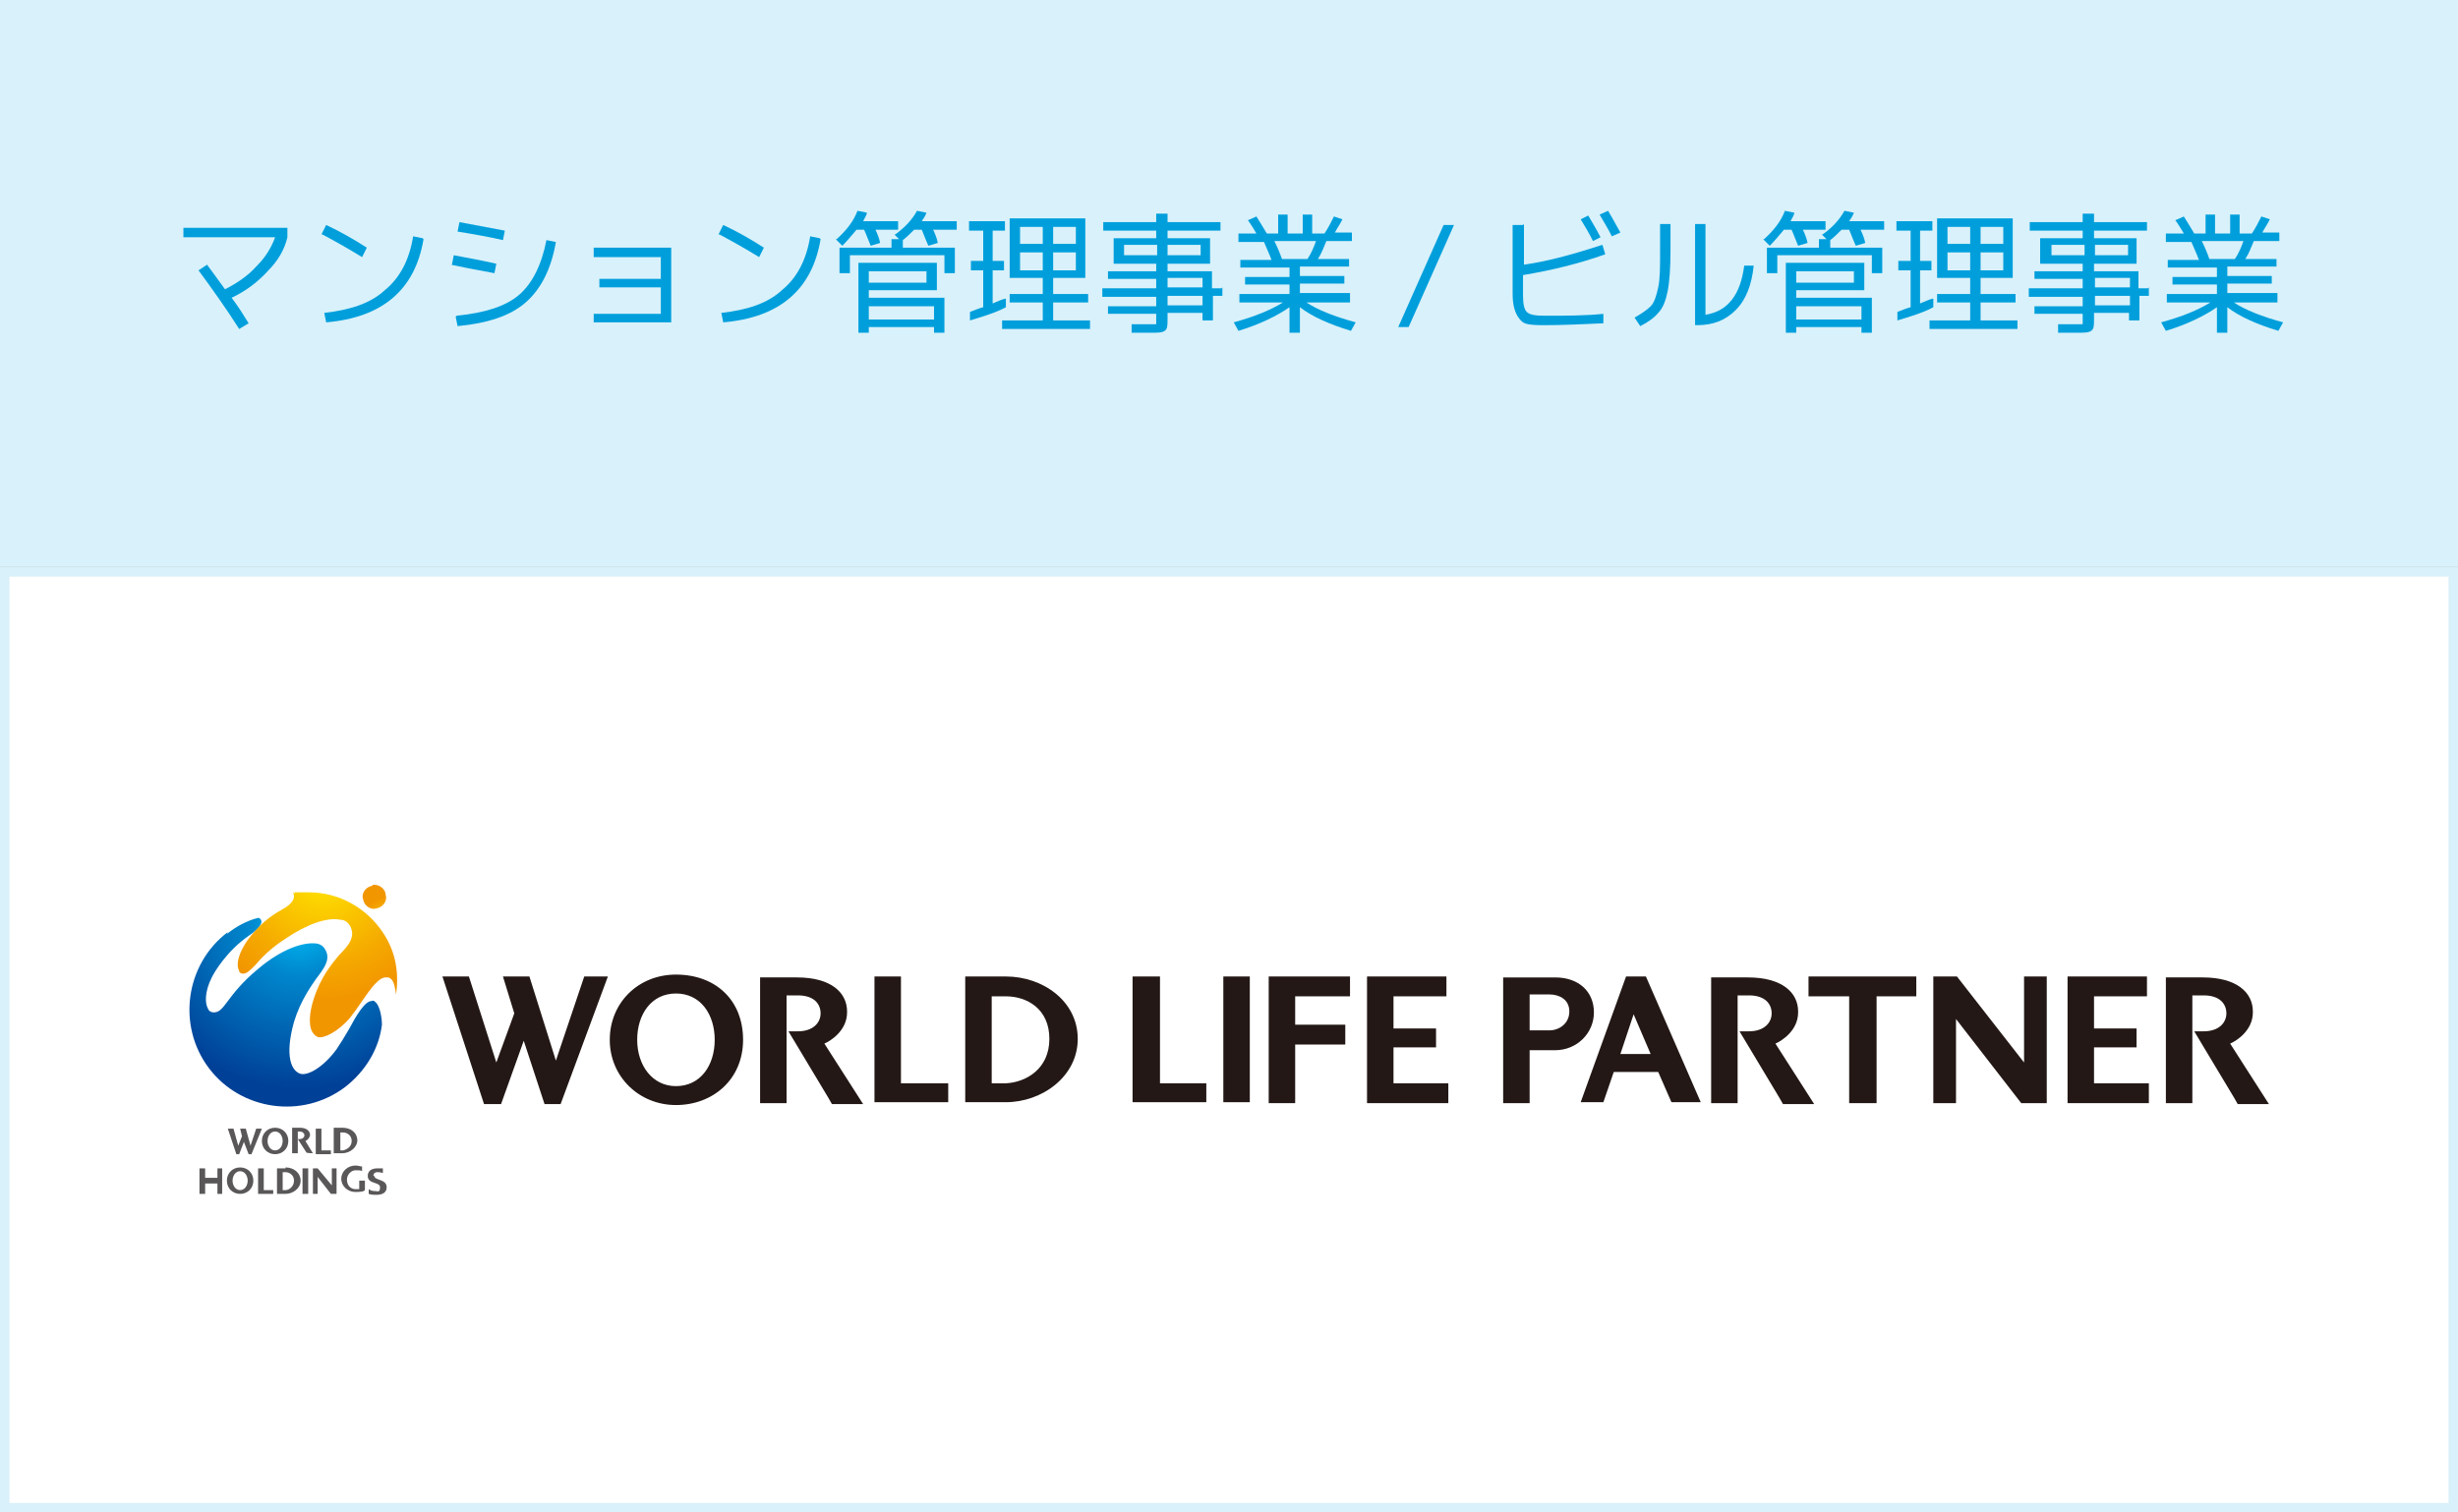
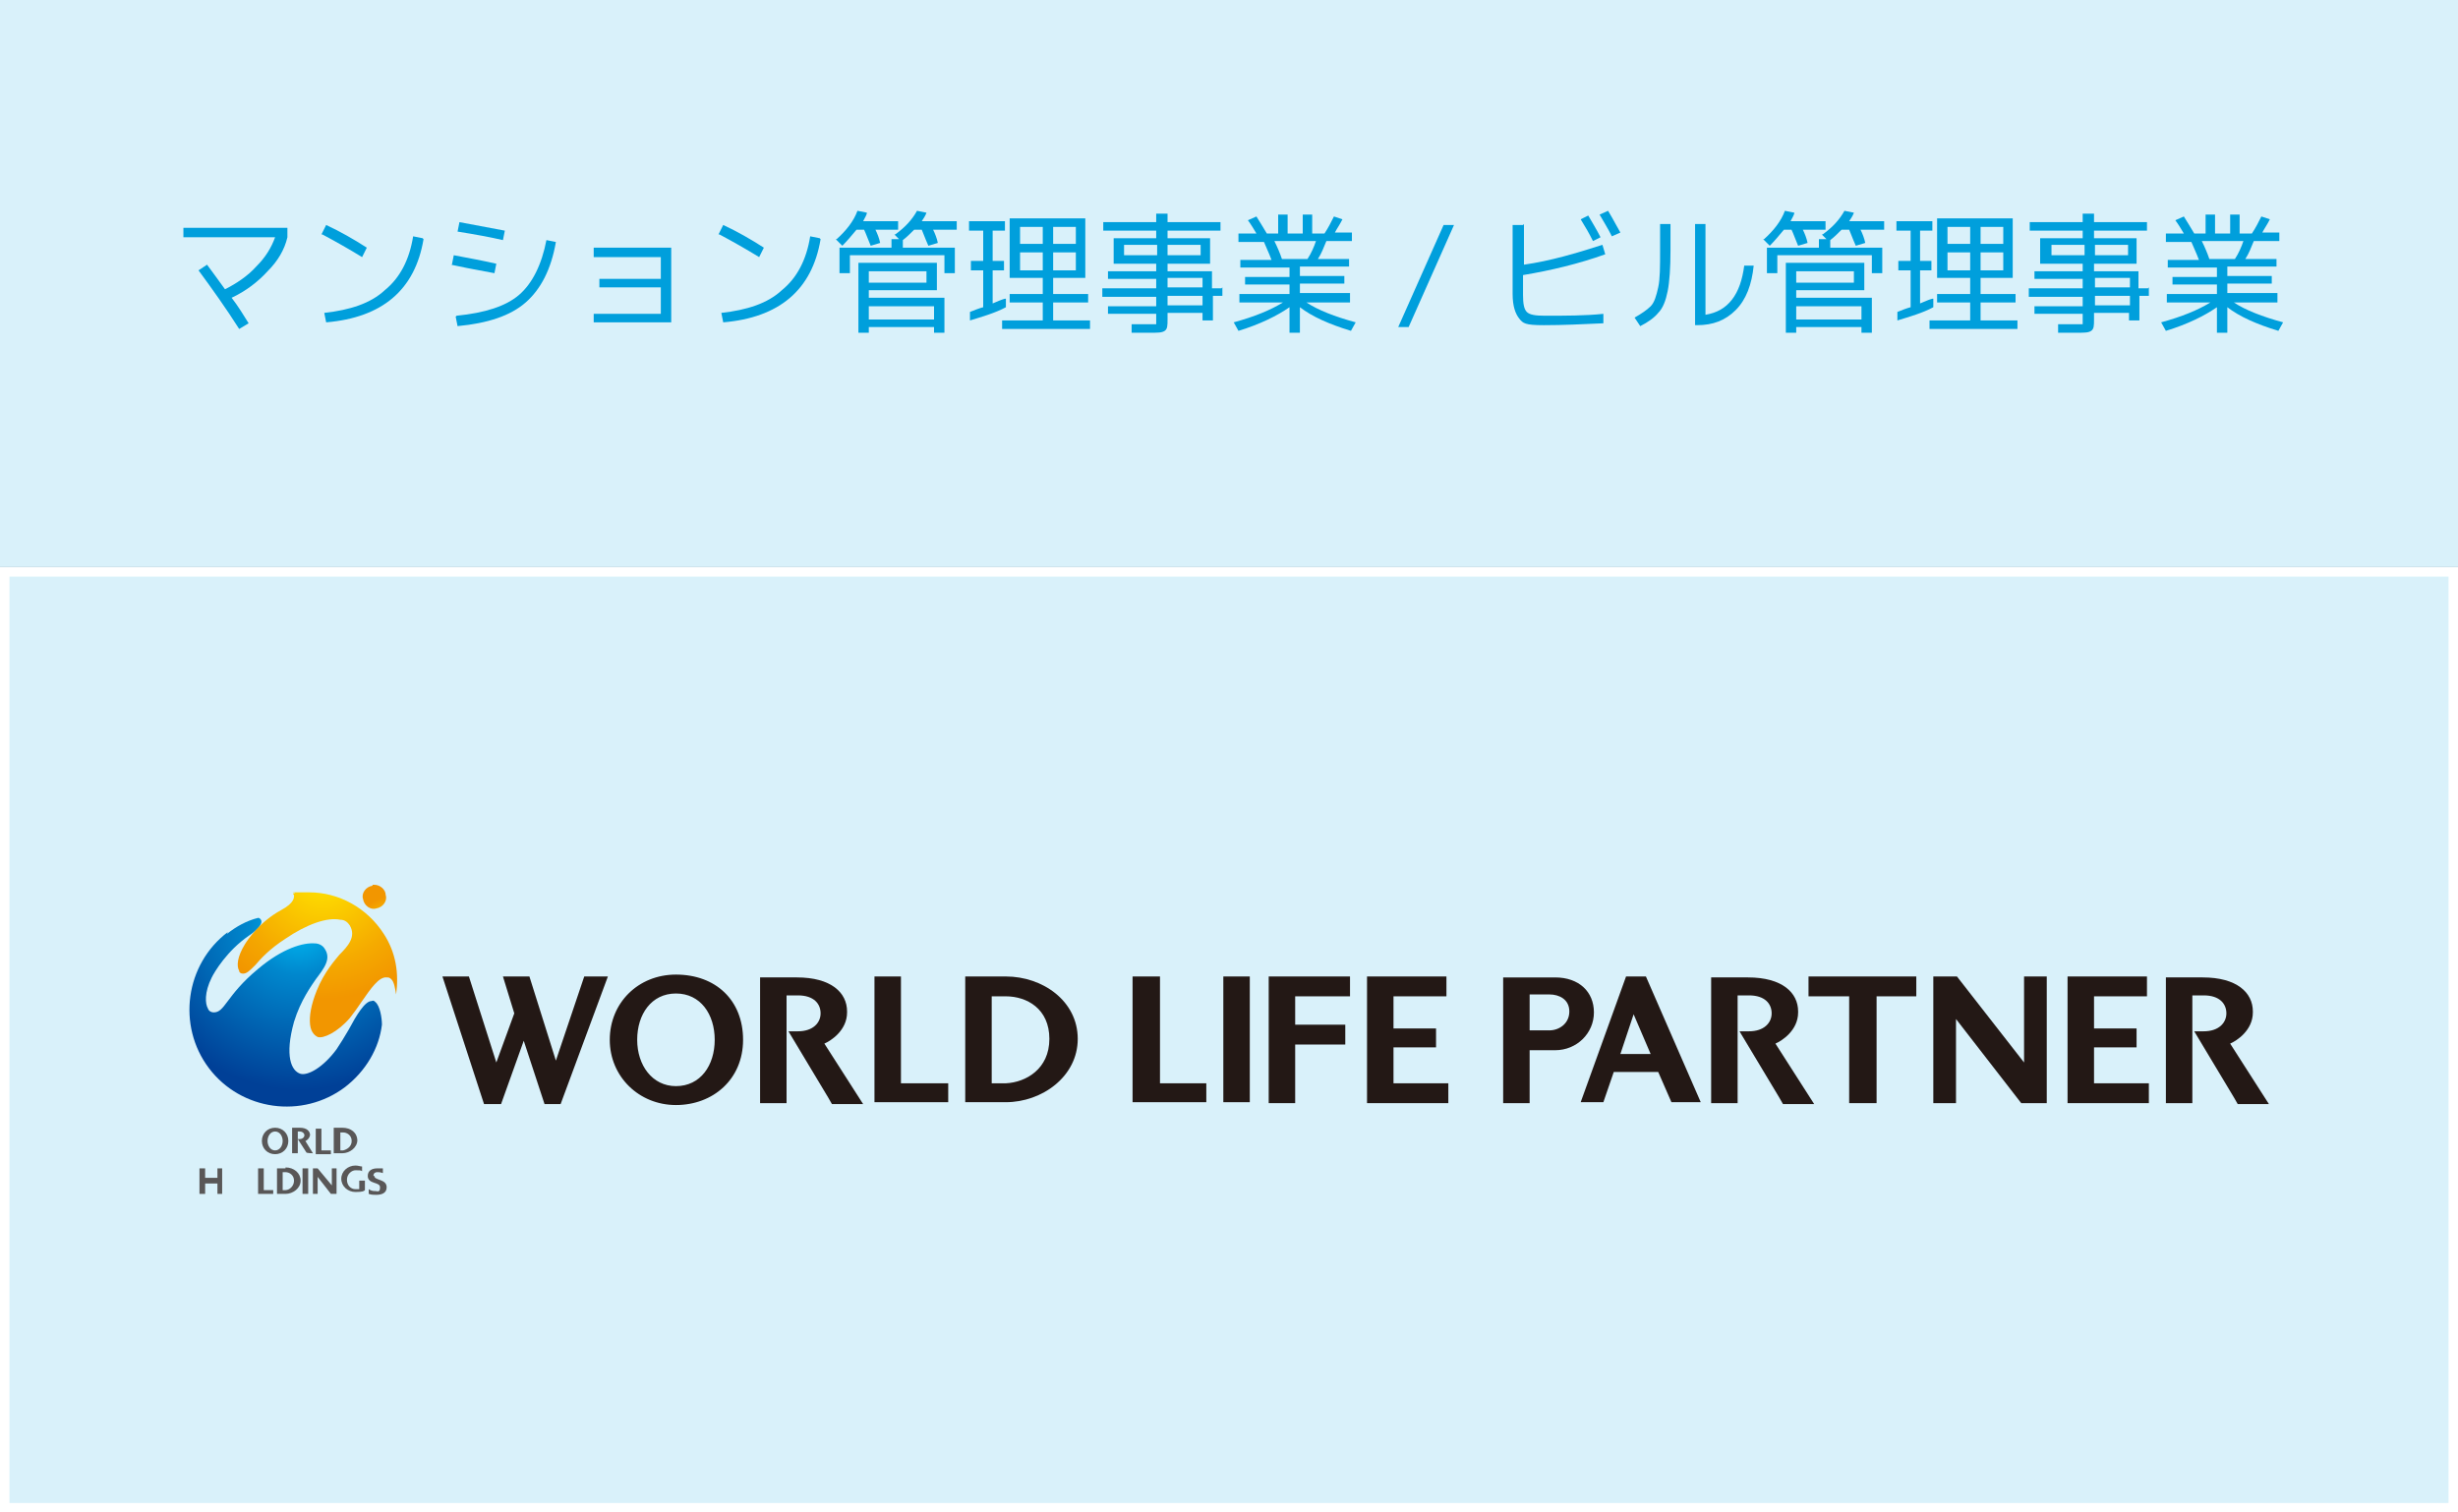
<svg xmlns="http://www.w3.org/2000/svg" xmlns:xlink="http://www.w3.org/1999/xlink" id="_レイヤー_1" version="1.1" viewBox="0 0 260 160">
  <rect x="0" y="0" width="260" height="160" fill="#333333" stroke="none" />
  <defs>
    <style>
      .st0 {
        fill: none;
      }

      .st1 {
        fill: url(#_名称未設定グラデーション_5);
      }

      .st2 {
        fill: url(#_名称未設定グラデーション_3);
      }

      .st3 {
        fill: #231815;
      }

      .st4 {
        fill: #fff;
      }

      .st5 {
        fill: #595757;
      }

      .st6 {
        fill: #009fdc;
      }

      .st7 {
        fill: #d9f1fa;
      }

      .st8 {
        clip-path: url(#clippath);
      }

      .st9 {
        fill: url(#_名称未設定グラデーション_31);
      }
    </style>
    <radialGradient id="_名称未設定グラデーション_5" data-name="名称未設定グラデーション 5" cx="-10.5" cy="-89.1" fx="-10.5" fy="-89.1" r="17.4" gradientTransform="translate(42.1 187) scale(1)" gradientUnits="userSpaceOnUse">
      <stop offset="0" stop-color="#00aae7" />
      <stop offset=".1" stop-color="#00aae7" />
      <stop offset=".3" stop-color="#0087cd" />
      <stop offset=".8" stop-color="#0054a6" />
      <stop offset="1" stop-color="#004097" />
      <stop offset="1" stop-color="#004097" />
    </radialGradient>
    <radialGradient id="_名称未設定グラデーション_3" data-name="名称未設定グラデーション 3" cx="-8" cy="-94.4" fx="-8" fy="-94.4" r="13.1" gradientTransform="translate(42.1 187) scale(1)" gradientUnits="userSpaceOnUse">
      <stop offset="0" stop-color="#ffe100" />
      <stop offset=".1" stop-color="#ffe100" />
      <stop offset=".1" stop-color="#fedd00" />
      <stop offset=".7" stop-color="#f5aa00" />
      <stop offset="1" stop-color="#f29600" />
      <stop offset="1" stop-color="#f29600" />
    </radialGradient>
    <clipPath id="clippath">
      <path class="st0" d="M39.4,93.7c-.7.1-1.2.8-1,1.4.1.7.8,1.2,1.4,1,.7-.1,1.2-.8,1-1.4,0-.6-.6-1.1-1.2-1.1s-.1,0-.2,0" />
    </clipPath>
    <radialGradient id="_名称未設定グラデーション_31" data-name="名称未設定グラデーション 3" cx="-135.4" cy="485" fx="-135.4" fy="485" r="1.2" gradientTransform="translate(393.2 1359) scale(2.6 -2.6)" xlink:href="#_名称未設定グラデーション_3" />
  </defs>
  <g>
    <rect class="st4" x="0" y="60" width="260" height="100" />
-     <path class="st7" d="M259,61v98H1V61h258M260,60H0v100h260V60h0Z" />
+     <path class="st7" d="M259,61v98H1V61h258M260,60H0h260V60h0Z" />
  </g>
  <rect class="st7" x="0" width="260" height="60" />
  <g>
    <path class="st6" d="M19.4,25.1v-1h11v1c-.3,1.3-1,2.5-2.1,3.6-1,1.1-2.3,2.1-3.8,2.8.7.9,1.3,1.9,1.8,2.7l-1,.6c-1.4-2.2-2.9-4.3-4.3-6.2l.9-.6c.5.7,1.2,1.6,1.9,2.6,1.2-.6,2.4-1.4,3.3-2.4,1-1,1.6-2,2-3.1h-9.9Z" />
    <path class="st6" d="M34,24.8l.5-1c1.5.7,2.9,1.5,4.3,2.4l-.5,1c-1.3-.8-2.7-1.6-4.2-2.4ZM44.8,25.3c-.9,5.4-4.4,8.3-10.3,8.8l-.2-1c2.7-.3,4.9-1,6.4-2.4,1.6-1.3,2.6-3.2,3-5.7l1,.2Z" />
    <path class="st6" d="M47.8,28l.2-1c1.6.3,3.2.6,4.5.9l-.2,1c-2.2-.4-3.7-.7-4.6-.9ZM48.3,33.4c3-.3,5.2-1,6.6-2.2,1.4-1.2,2.4-3.2,2.9-5.8l1,.2c-.5,2.9-1.6,5-3.2,6.4-1.6,1.4-4,2.2-7.2,2.5l-.2-1ZM48.4,24.5l.2-1c1.6.3,3.2.6,4.8.9l-.2,1c-1.3-.3-2.9-.6-4.8-.9Z" />
    <path class="st6" d="M62.8,26.2h8.2v7.9h-8.2v-.9h7.1v-2.8h-6.5v-.9h6.5v-2.3h-7.1v-.9Z" />
    <path class="st6" d="M76,24.8l.5-1c1.5.7,2.9,1.5,4.3,2.4l-.5,1c-1.3-.8-2.7-1.6-4.2-2.4ZM86.8,25.3c-.9,5.4-4.4,8.3-10.3,8.8l-.2-1c2.7-.3,4.9-1,6.4-2.4,1.6-1.3,2.6-3.2,3-5.7l1,.2Z" />
    <path class="st6" d="M88.5,25.3c1-.9,1.8-1.9,2.2-3l1,.2c0,.2-.2.5-.4.9h3.7v.9h-2.4c.2.4.4.9.5,1.4l-1,.3c-.3-.7-.5-1.3-.7-1.7h-.8c-.5.6-1,1.2-1.5,1.7l-.7-.7ZM94.7,24.8c1.1-.8,1.8-1.6,2.3-2.5l1,.2c-.1.3-.3.6-.5.9h3.7v.9h-2.5c.2.4.4.9.5,1.4l-1,.3c-.4-.9-.6-1.5-.7-1.7h-.8c-.4.4-.8.8-1.2,1.1v.8h5.5v2.7h-1.1v-1.9h-10v1.9h-1.1v-2.7h5.5v-.9h.8l-.5-.5ZM91.9,34.6v.6h-1.1v-7.4h8.3v2.9h-7.2v.8h8v3.7h-1.1v-.6h-6.9ZM91.9,29.9h6.1v-1.2h-6.1v1.2ZM91.9,33.8h6.9v-1.4h-6.9v1.4Z" />
    <path class="st6" d="M106.4,31.6v.9c-1.1.6-2.5,1-3.8,1.4v-.9c.5-.2,1-.4,1.4-.5v-3.9h-1.3v-1h1.3v-3.2h-1.5v-1h3.8v1h-1.3v3.2h1.2v1h-1.2v3.5c.5-.2.9-.4,1.3-.5ZM111.4,29.4v1.7h3.7v.9h-3.7v1.9h3.9v.9h-9.3v-.9h4.3v-1.9h-3.5v-.9h3.5v-1.7h-3.5v-6.3h8v6.3h-3.5ZM107.9,25.8h2.4v-1.8h-2.4v1.8ZM110.3,28.6v-1.9h-2.4v1.9h2.4ZM111.4,25.8h2.4v-1.8h-2.4v1.8ZM111.4,28.6h2.4v-1.9h-2.4v1.9Z" />
    <path class="st6" d="M129.3,30.4v.9h-1v2.6h-1.1v-.8h-3.7v.7c0,.6,0,1-.3,1.2s-.7.2-1.5.2-1.1,0-2,0v-.9c.8,0,1.5,0,1.9,0s.6,0,.7,0c0,0,0-.2,0-.4v-.7h-5.1v-.8h5.1v-1h-5.7v-.9h5.7v-1h-5.1v-.8h5.1v-.8h-4.5v-2.7h4.5v-.8h-5.6v-.9h5.6v-.9h1.2v.9h5.6v.9h-5.6v.8h4.5v2.7h-4.5v.8h4.7v1.8h1ZM118.9,27h3.5v-1.1h-3.5v1.1ZM123.5,27h3.5v-1.1h-3.5v1.1ZM123.5,30.4h3.7v-1h-3.7v1ZM123.5,32.3h3.7v-1h-3.7v1Z" />
    <path class="st6" d="M142.8,31.1v.9h-4.6c1.2.8,3,1.5,5.2,2.1l-.5.9c-2.3-.7-4.1-1.5-5.4-2.5v2.7h-1.1v-2.7c-1.3.9-3.1,1.8-5.4,2.5l-.5-.9c2.2-.6,3.9-1.3,5.2-2.1h-4.6v-.9h5.3v-1h-4.7v-.8h4.7v-1h-5.2v-.8h3.3c-.3-.8-.6-1.4-.8-1.9h-2.7v-.9h1.9c-.3-.5-.6-1-.9-1.4l.9-.4c.3.5.7,1.1,1.1,1.8h1.2v-2h1v2h1.6v-2h1v2h1.3c.4-.6.7-1.2,1-1.8l.9.3c-.3.6-.6,1-.8,1.4h1.8v.9h-2.7c-.3.7-.5,1.3-.9,1.9h3.3v.8h-5.2v1h4.7v.8h-4.7v1h5.3ZM138.3,27.4c.4-.6.7-1.3.9-1.9h-4.4c.3.6.6,1.3.8,1.9h2.7Z" />
    <path class="st6" d="M153.8,23.8l-4.8,10.8h-1.1l4.8-10.8h1.1Z" />
    <path class="st6" d="M161.2,23.7v4.3c2.8-.4,5.5-1.2,8.3-2.1l.3,1c-2.8,1-5.7,1.7-8.7,2.2v2.1c0,.9.1,1.5.4,1.8s.9.4,1.9.4c2.2,0,4.3,0,6.2-.2v1c-2.2.1-4.3.2-6.3.2s-2.2-.2-2.6-.7-.7-1.3-.7-2.6v-7.3h1.1ZM167.2,23.2l.8-.4c.4.7.9,1.5,1.3,2.3l-.8.4c-.4-.8-.8-1.5-1.3-2.3ZM169.2,22.7l.9-.4c.6,1,1,1.8,1.3,2.3l-.9.4c-.4-.8-.9-1.6-1.3-2.3Z" />
    <path class="st6" d="M175.6,23.7h1.1v2.8c0,1.8-.1,3.3-.3,4.3-.2,1-.5,1.8-1,2.3-.4.5-1.1,1-1.9,1.4l-.6-.9c.7-.4,1.3-.8,1.7-1.2s.6-1.1.8-2c.2-.9.2-2.2.2-3.9v-2.8ZM180.4,33.3c1.2-.2,2.1-.7,2.8-1.6.7-.9,1.1-2.1,1.3-3.6h1c-.2,2-.8,3.6-1.9,4.7s-2.4,1.6-4.1,1.6h-.2v-10.7h1.1v9.6Z" />
    <path class="st6" d="M186.6,25.3c1-.9,1.8-1.9,2.2-3l1,.2c0,.2-.2.5-.4.9h3.7v.9h-2.4c.2.4.4.9.5,1.4l-1,.3c-.3-.7-.5-1.3-.7-1.7h-.8c-.5.6-1,1.2-1.5,1.7l-.7-.7ZM192.8,24.8c1.1-.8,1.8-1.6,2.3-2.5l1,.2c-.1.3-.3.6-.5.9h3.7v.9h-2.5c.2.4.4.9.5,1.4l-1,.3c-.4-.9-.6-1.5-.7-1.7h-.8c-.4.4-.8.8-1.2,1.1v.8h5.5v2.7h-1.1v-1.9h-10v1.9h-1.1v-2.7h5.5v-.9h.8l-.5-.5ZM190,34.6v.6h-1.1v-7.4h8.3v2.9h-7.2v.8h8v3.7h-1.1v-.6h-6.9ZM190,29.9h6.1v-1.2h-6.1v1.2ZM190,33.8h6.9v-1.4h-6.9v1.4Z" />
    <path class="st6" d="M204.5,31.6v.9c-1.1.6-2.5,1-3.8,1.4v-.9c.5-.2,1-.4,1.4-.5v-3.9h-1.3v-1h1.3v-3.2h-1.5v-1h3.8v1h-1.3v3.2h1.2v1h-1.2v3.5c.5-.2.9-.4,1.3-.5ZM209.5,29.4v1.7h3.7v.9h-3.7v1.9h3.9v.9h-9.3v-.9h4.3v-1.9h-3.5v-.9h3.5v-1.7h-3.5v-6.3h8v6.3h-3.5ZM206,25.8h2.4v-1.8h-2.4v1.8ZM208.4,28.6v-1.9h-2.4v1.9h2.4ZM209.5,25.8h2.4v-1.8h-2.4v1.8ZM209.5,28.6h2.4v-1.9h-2.4v1.9Z" />
    <path class="st6" d="M227.3,30.4v.9h-1v2.6h-1.1v-.8h-3.7v.7c0,.6,0,1-.3,1.2s-.7.2-1.5.2-1.1,0-2,0v-.9c.8,0,1.5,0,1.9,0s.6,0,.7,0c0,0,0-.2,0-.4v-.7h-5.1v-.8h5.1v-1h-5.7v-.9h5.7v-1h-5.1v-.8h5.1v-.8h-4.5v-2.7h4.5v-.8h-5.6v-.9h5.6v-.9h1.2v.9h5.6v.9h-5.6v.8h4.5v2.7h-4.5v.8h4.7v1.8h1ZM217,27h3.5v-1.1h-3.5v1.1ZM221.6,27h3.5v-1.1h-3.5v1.1ZM221.6,30.4h3.7v-1h-3.7v1ZM221.6,32.3h3.7v-1h-3.7v1Z" />
    <path class="st6" d="M240.9,31.1v.9h-4.6c1.2.8,3,1.5,5.2,2.1l-.5.9c-2.3-.7-4.1-1.5-5.4-2.5v2.7h-1.1v-2.7c-1.3.9-3.1,1.8-5.4,2.5l-.5-.9c2.2-.6,3.9-1.3,5.2-2.1h-4.6v-.9h5.3v-1h-4.7v-.8h4.7v-1h-5.2v-.8h3.3c-.3-.8-.6-1.4-.8-1.9h-2.7v-.9h1.9c-.3-.5-.6-1-.9-1.4l.9-.4c.3.5.7,1.1,1.1,1.8h1.2v-2h1v2h1.6v-2h1v2h1.3c.4-.6.7-1.2,1-1.8l.9.3c-.3.6-.6,1-.8,1.4h1.8v.9h-2.7c-.3.7-.5,1.3-.9,1.9h3.3v.8h-5.2v1h4.7v.8h-4.7v1h5.3ZM236.4,27.4c.4-.6.7-1.3.9-1.9h-4.4c.3.6.6,1.3.8,1.9h2.7Z" />
  </g>
  <g>
    <g>
-       <path class="st5" d="M25.4,123.5c-.8,0-1.4.6-1.4,1.4s.6,1.4,1.4,1.4,1.4-.6,1.4-1.4-.6-1.4-1.4-1.4M25.4,125.9c-.5,0-.8-.5-.8-1s.3-1,.8-1,.8.5.8,1-.3,1-.8,1" />
      <polygon class="st5" points="27.9 123.6 27.3 123.6 27.3 126.3 28.9 126.3 28.9 125.9 27.9 125.9 27.9 123.6" />
      <path class="st5" d="M30.2,123.6h-.9v2.7h.9c.8,0,1.6-.6,1.6-1.4s-.7-1.4-1.6-1.4M30.2,125.9h-.3v-1.9h.3c.4,0,.9.3.9.9s-.5,1-.9,1" />
      <polygon class="st5" points="23 123.6 23 124.6 21.7 124.6 21.7 123.6 21.1 123.6 21.1 126.3 21.7 126.3 21.7 125.2 23 125.2 23 126.3 23.5 126.3 23.5 123.6 23 123.6" />
      <rect class="st5" x="32" y="123.6" width=".6" height="2.7" />
      <polygon class="st5" points="35.1 125.4 33.6 123.6 33.1 123.6 33.1 126.3 33.6 126.3 33.6 124.5 35 126.3 35.6 126.3 35.6 123.6 35.1 123.6 35.1 125.4" />
      <path class="st5" d="M38,125.8c-.1,0-.2,0-.4,0-.5,0-.9-.4-.9-1s.5-1,.9-1,.6,0,.7.1v-.5c-.2,0-.4-.1-.7-.1-.8,0-1.5.6-1.5,1.4s.7,1.4,1.5,1.4.9-.1,1-.2v-1h-.6v.7Z" />
      <path class="st5" d="M39.5,124.4c0-.3.2-.4.4-.4s.3,0,.6.1v-.5c-.3,0-.4,0-.6,0-.5,0-1,.2-1,.8,0,.9,1.3.6,1.3,1.2s-.3.4-.5.4-.4,0-.7-.2v.5c.3.1.5.1.8.1.6,0,1.1-.2,1.1-.8,0-.9-1.3-.7-1.3-1.2" />
-       <polygon class="st5" points="26.5 121.2 26 119.4 25.4 119.4 25.6 120.2 25.2 121.2 24.7 119.4 24.1 119.4 25 122.1 25.3 122.1 25.8 120.8 26.3 122.1 26.6 122.1 27.7 119.4 27.1 119.4 26.5 121.2" />
      <path class="st5" d="M29.1,119.3c-.8,0-1.4.6-1.4,1.4s.6,1.4,1.4,1.4,1.4-.6,1.4-1.4-.6-1.4-1.4-1.4M29.1,121.7c-.5,0-.8-.5-.8-1s.3-1,.8-1,.8.5.8,1-.3,1-.8,1" />
      <path class="st5" d="M32.8,120.1c0-.4-.3-.8-1.1-.8h-.8v2.7h.6v-1.6h0s0-.7,0-.7h.2c.3,0,.5.2.5.4s-.2.4-.5.4h-.2l.9,1.4h0c0,.1.7.1.7.1l-.8-1.3c.1,0,.5-.3.5-.7" />
      <polygon class="st5" points="35 121.7 34 121.7 34 119.4 33.4 119.4 33.4 122.1 35 122.1 35 121.7" />
      <path class="st5" d="M37.8,120.7c0-.9-.7-1.4-1.6-1.4h-.9v2.7h.9c.8,0,1.6-.6,1.6-1.4M36,119.8h.3c.4,0,.9.3.9.9s-.5.9-.9,1h-.3v-1.9Z" />
      <path class="st1" d="M24.1,98.6c-4.5,3.4-5.4,9.9-2,14.4,3.4,4.5,9.9,5.4,14.4,2,2.2-1.7,3.6-4.1,3.9-6.6,0-.7-.2-2-.7-2.4-.1-.1-.2-.2-.4-.1-.7,0-1.6,1.5-2.4,3-.4.7-.9,1.5-1.3,2.1-1.4,1.9-3,2.8-3.8,2.6-1-.3-1.7-1.9-.7-5.5.7-2.3,1.9-3.9,2.3-4.5h0c.9-1.2,1.7-2.2.9-3.3-.2-.3-.6-.5-1-.5-1.2-.1-3.4.5-6,2.7-1.7,1.4-2.6,2.6-3.2,3.4-.6.8-.9,1.2-1.5,1.2-.2,0-.5-.1-.6-.4-.3-.5-.4-1.7.4-3.3.3-.6,1.6-2.8,3.9-4.4,1.2-.8,1.5-1.4,1.3-1.7,0,0-.1-.2-.3-.2-1.2.3-2.3.9-3.3,1.7" />
      <path class="st2" d="M31,94.5c0,0,0,.1.1.2,0,.2.1.8-1.4,1.6-2.2,1.2-3.5,3.1-3.8,3.6-.8,1.3-.9,2.3-.6,2.8,0,.2.2.3.4.3.4,0,.7-.3,1.3-.9.6-.7,1.5-1.7,3.2-2.8,2.2-1.5,4.4-2.3,5.8-2,.5,0,.8.3,1,.6.7,1.2-.2,2.2-1.1,3.1h0c-.4.5-1.6,1.8-2.4,3.8-.6,1.5-.8,2.7-.7,3.6.1.9.6,1.2.8,1.3.6.2,2.1-.5,3.4-2,.4-.5.9-1.2,1.3-1.8.9-1.3,1.8-2.6,2.6-2.5.2,0,.3,0,.5.2.3.3.4,1,.5,1.6.3-2.2,0-4.4-1.3-6.4-1.8-2.8-4.8-4.4-7.9-4.4s-1,0-1.6.1" />
      <g class="st8">
        <rect class="st9" x="38.3" y="93.6" width="2.7" height="2.6" />
      </g>
    </g>
    <path class="st3" d="M172.4,103.3h-.4l-4.8,13.3h2.4l1.1-3.2h4.7l1.4,3.2h3.1l-5.8-13.3h-1.7ZM174.6,111.5h-3.2l1.4-4.2,1.8,4.2Z" />
    <path class="st3" d="M238.3,107c0-2-1.7-3.6-5.3-3.6h-3.9v13.3h2.8v-7.9h0s0-3.5,0-3.5h1.2c1.7,0,2.4.9,2.4,1.9s-.8,1.9-2.4,1.9h-1l4.2,7,.4.7h3.3s-4.1-6.4-4.1-6.4c.7-.3,2.4-1.4,2.4-3.3" />
    <path class="st3" d="M190.2,107c0-2-1.7-3.6-5.3-3.6h-3.9v13.3h2.8v-7.9h0s0-3.5,0-3.5h1.2c1.7,0,2.4.9,2.4,1.9s-.8,1.9-2.4,1.9h-1l4.2,7,.4.7h3.3s-4.1-6.4-4.1-6.4c.7-.3,2.4-1.4,2.4-3.3" />
    <polygon class="st3" points="221.5 110.8 226 110.8 226 108.8 221.5 108.8 221.5 105.4 227.1 105.4 227.1 103.3 218.7 103.3 218.7 116.7 227.3 116.7 227.3 114.6 221.5 114.6 221.5 110.8" />
    <polygon class="st3" points="147.4 110.8 151.9 110.8 151.9 108.8 147.4 108.8 147.4 105.4 153 105.4 153 103.3 144.6 103.3 144.6 116.7 153.2 116.7 153.2 114.6 147.4 114.6 147.4 110.8" />
    <polygon class="st3" points="122.7 103.3 119.8 103.3 119.8 116.6 127.6 116.6 127.6 114.6 122.7 114.6 122.7 103.3" />
    <polygon class="st3" points="191.3 105.4 195.6 105.4 195.6 116.7 198.5 116.7 198.5 105.4 202.7 105.4 202.7 103.3 191.3 103.3 191.3 105.4" />
    <rect class="st3" x="129.4" y="103.3" width="2.8" height="13.3" />
    <polygon class="st3" points="58.8 112.2 56 103.3 53.2 103.3 54.4 107.2 52.5 112.4 49.6 103.3 46.8 103.3 51.2 116.8 53 116.8 55.4 110.1 57.6 116.8 59.3 116.8 64.3 103.3 61.8 103.3 58.8 112.2" />
    <path class="st3" d="M71.5,103.1c-4,0-7,3-7,6.9s3.1,6.9,7,6.9,7.1-2.7,7.1-6.9-2.9-6.9-7.1-6.9M71.5,114.9c-2.5,0-4.1-2.2-4.1-4.9s1.5-4.9,4.1-4.9,4.1,2.2,4.1,4.9-1.5,4.9-4.1,4.9" />
    <path class="st3" d="M89.6,107c0-2-1.7-3.6-5.3-3.6h-3.9v13.3h2.8v-7.9h0s0-3.5,0-3.5h1.2c1.7,0,2.4.9,2.4,1.9s-.8,1.9-2.4,1.9h-1l4.2,7,.4.7h3.3s-4.1-6.4-4.1-6.4c.7-.3,2.4-1.4,2.4-3.3" />
    <polygon class="st3" points="95.3 103.3 92.5 103.3 92.5 116.6 100.3 116.6 100.3 114.6 95.3 114.6 95.3 103.3" />
    <path class="st3" d="M106.4,103.3h-4.3v13.3h4.3c3.8,0,7.6-2.7,7.6-6.7s-3.7-6.6-7.6-6.6M106.4,114.6h-1.5v-9.2h1.5c2.2,0,4.6,1.3,4.6,4.5s-2.5,4.6-4.6,4.7" />
    <polygon class="st3" points="214.1 112.4 207 103.3 204.5 103.3 204.5 116.7 206.9 116.7 206.9 107.8 213.8 116.7 216.5 116.7 216.5 103.3 214.1 103.3 214.1 112.4" />
    <polygon class="st3" points="137 110.5 142.3 110.5 142.3 108.4 137 108.4 137 105.4 142.8 105.4 142.8 103.3 134.2 103.3 134.2 116.7 137 116.7 137 110.5" />
    <path class="st3" d="M159,116.7v-13.3h5.5c2.5,0,4.1,1.5,4.1,3.7s-1.8,4-4.1,4h-2.7v5.6h-2.8ZM163.9,109c1,0,2.1-.7,2.1-2s-1.1-1.8-2.1-1.8h-2.1v3.8h2.1Z" />
  </g>
</svg>